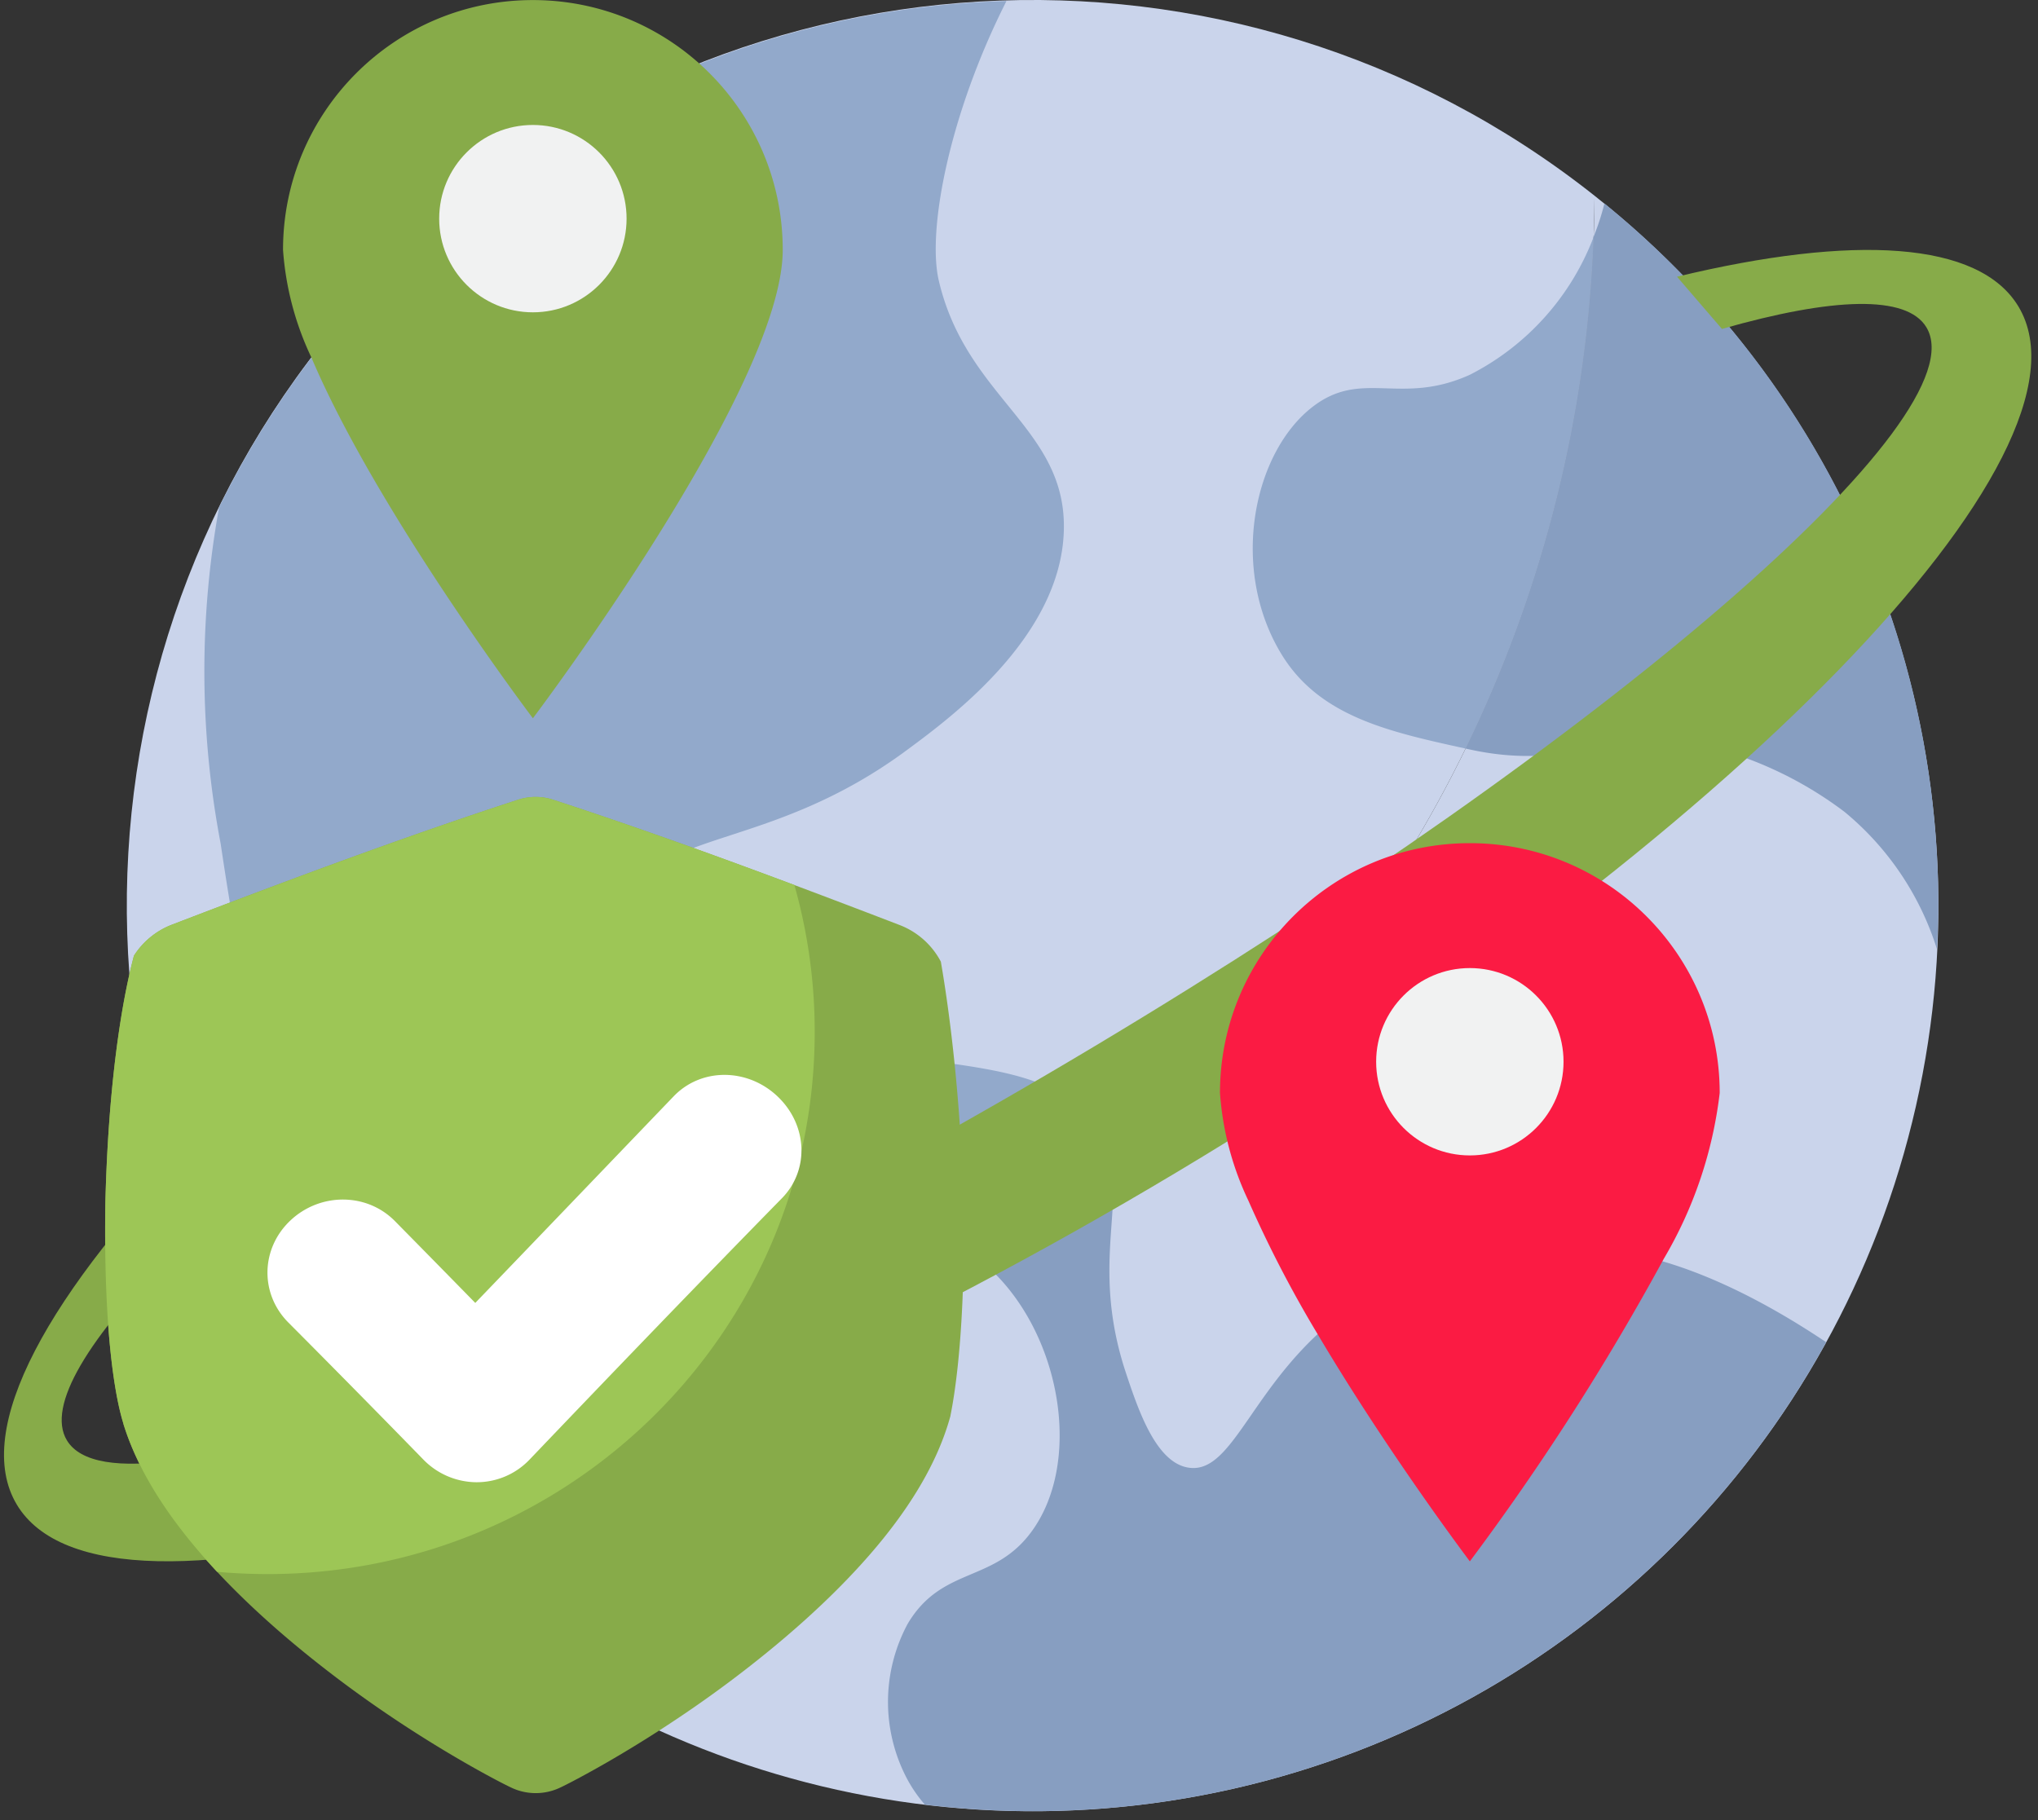
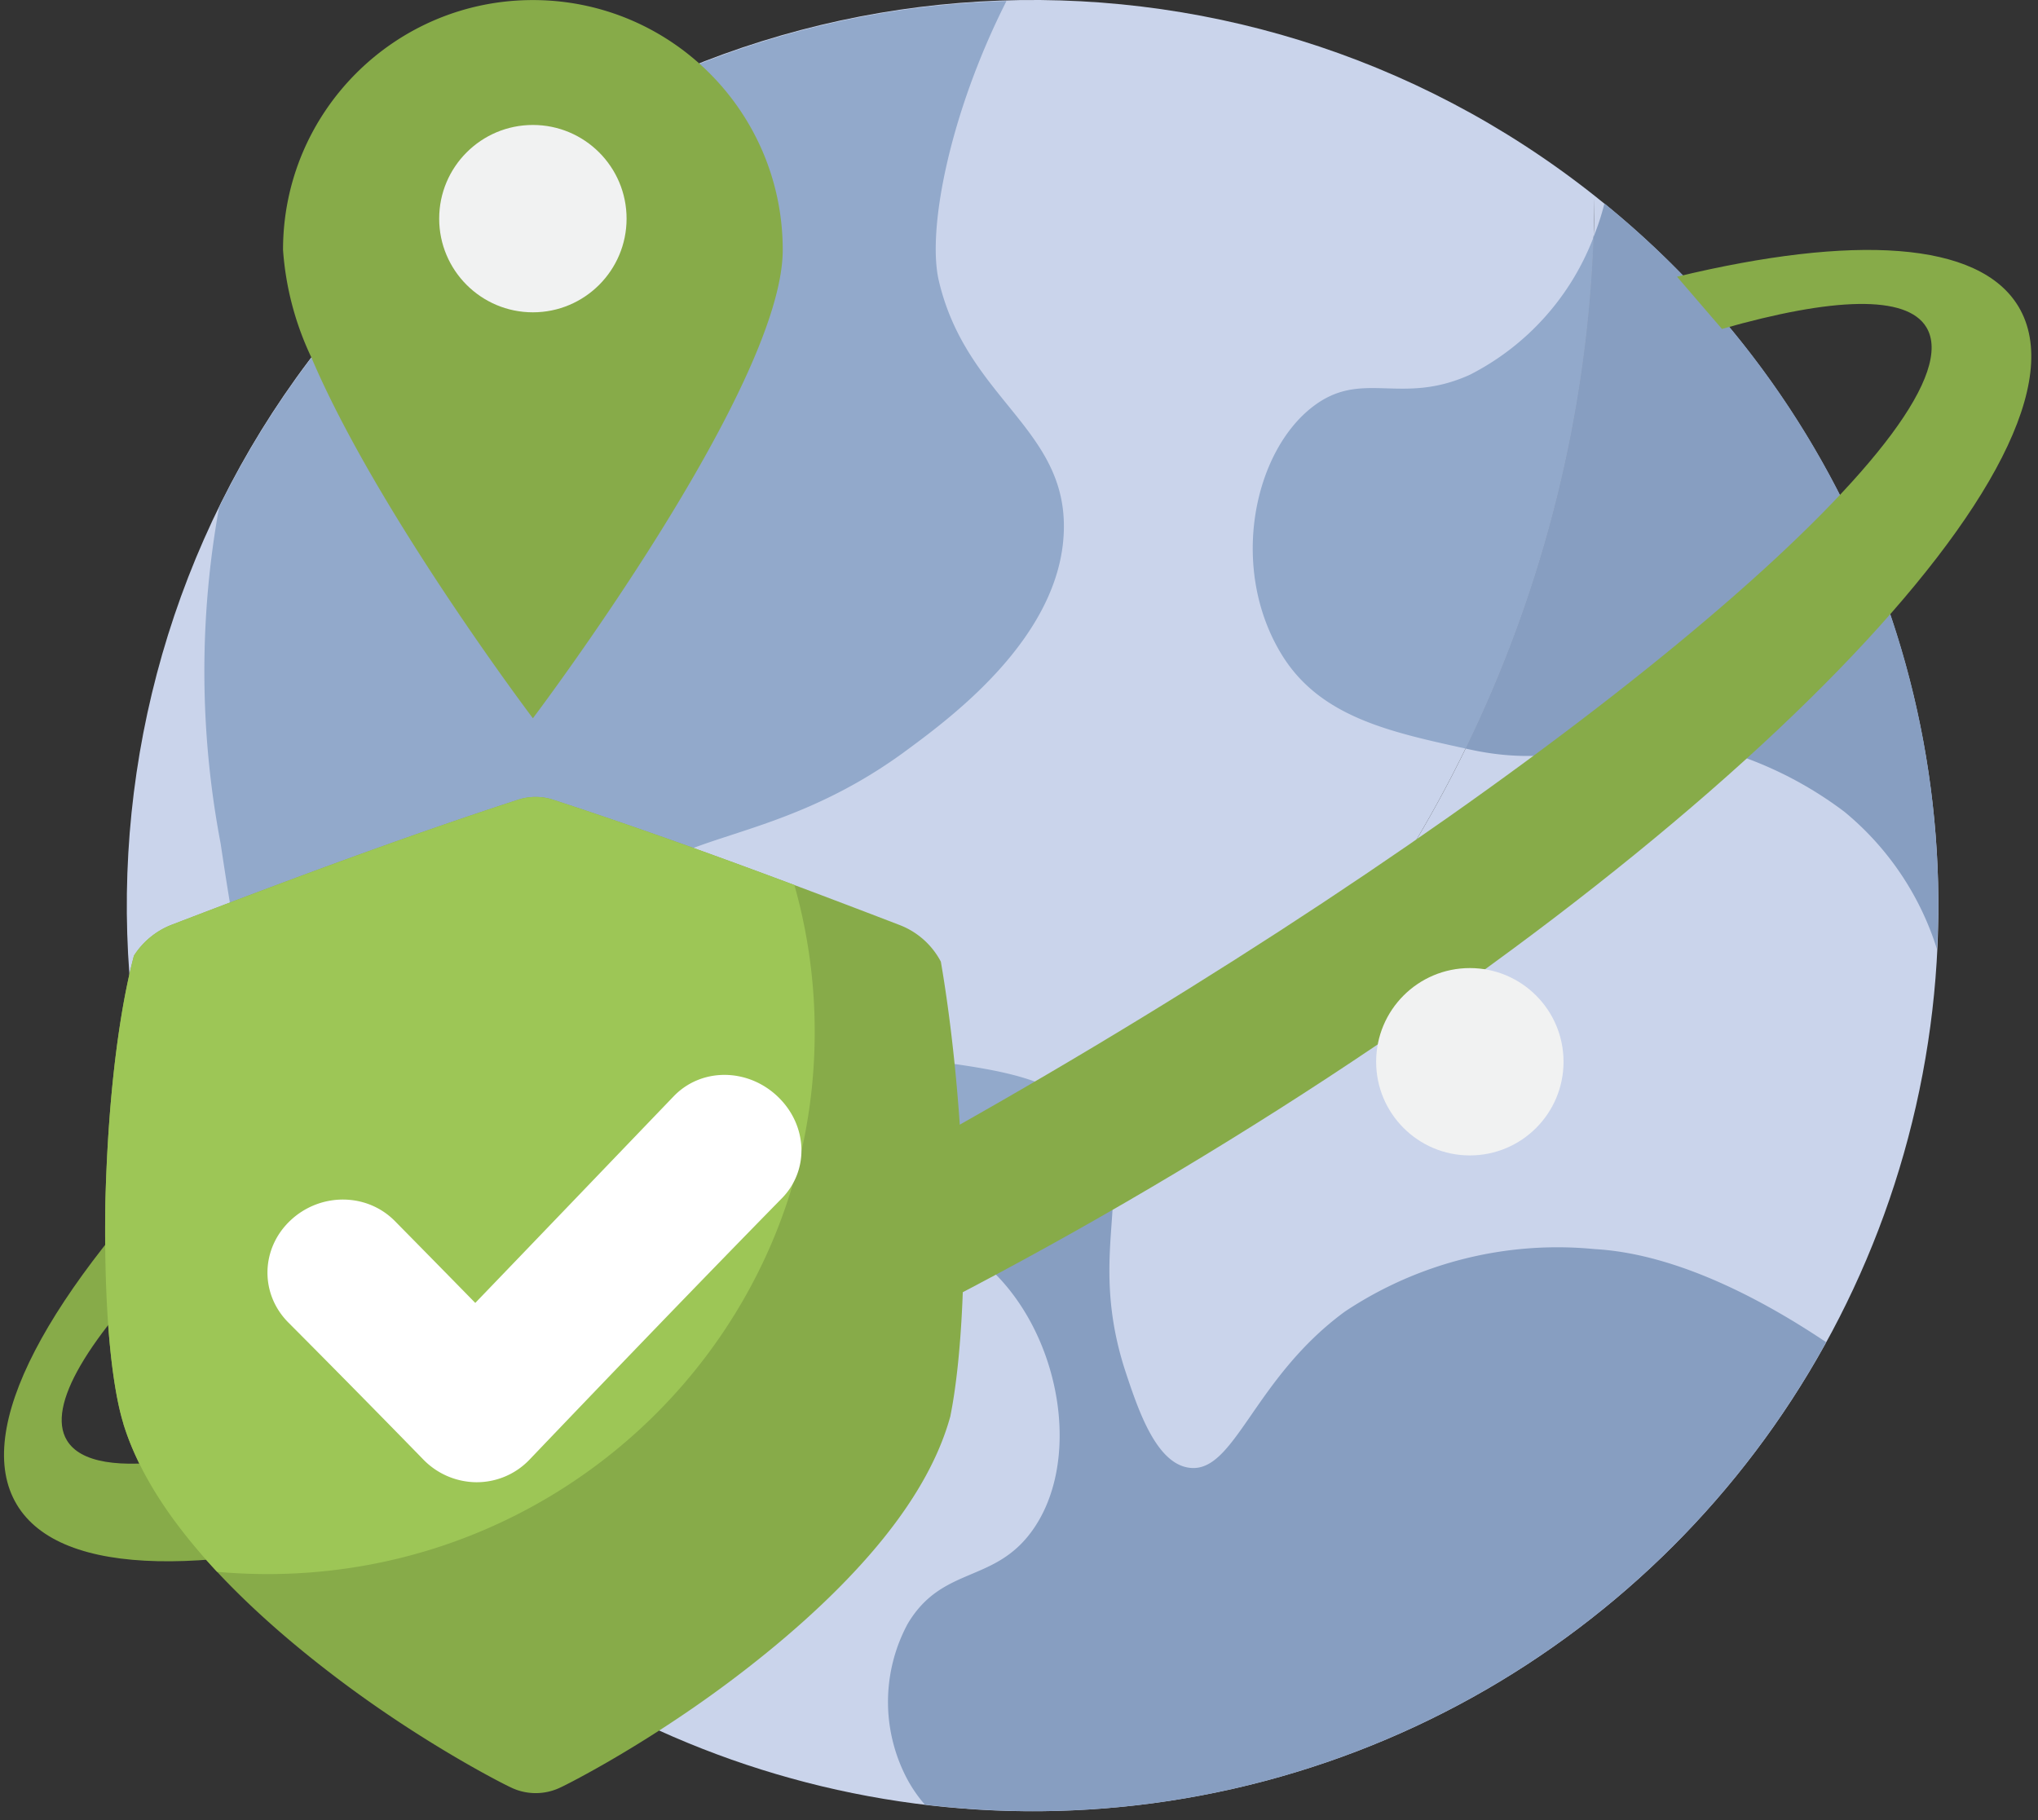
<svg xmlns="http://www.w3.org/2000/svg" width="225" height="201" fill="none">
  <rect width="100%" height="100%" fill="#333333" stroke="none" />
  <path d="M176.043 21.613c-.453 77.37-63.061 139.977-140.43 140.43 23.882 30.197 62.983 43.996 100.528 35.481 37.546-8.518 66.865-37.837 75.383-75.383 8.515-37.545-5.284-76.646-35.481-100.528Z" fill="#CAD4EB" />
  <path d="M176.043 21.613C136.26-9.909 79.168-6.613 43.278 29.277c-35.89 35.89-39.186 92.982-7.666 132.765 77.37-.453 139.978-63.06 140.431-140.43Z" fill="#CAD4EB" />
  <path d="M162.274 41.384c-7.62 3.448-11.826-.62-17.24 3.448-6.689 5.034-9.378 18.068-3.448 27.584 4.197 6.705 11.723 8.386 20.22 10.242a140.76 140.76 0 0 0 14.137-56.501 28.401 28.401 0 0 1-13.669 15.227Z" fill="#92A9CB" />
  <path d="M177.132 22.468a26.665 26.665 0 0 1-1.204 3.689 140.743 140.743 0 0 1-14.136 56.5l.482.104c11.828 2.586 16.414-2.896 27.585 0a42.08 42.08 0 0 1 13.792 6.896 32.057 32.057 0 0 1 10.189 15.134c.076-1.589.155-3.179.155-4.79a99.784 99.784 0 0 0-36.863-77.533Zm-66.579 118.91c6.827 7.551 8.62 20.31 3.448 27.584-4.206 5.932-9.964 3.896-13.792 10.345a18.19 18.19 0 0 0 0 17.24 15.402 15.402 0 0 0 1.894 2.721c3.948.476 7.921.719 11.898.727 36.464.01 70.039-19.836 87.613-51.787-6.272-4.195-16.069-9.746-25.548-10.278a42.336 42.336 0 0 0-27.584 6.896c-10.171 7.448-12.171 18-17.241 17.24-3.586-.517-5.551-6.31-6.896-10.344-3.079-9.186-1.409-15.402-1.438-20.554a140.902 140.902 0 0 1-13.177 9.358c.355.348.648.657.823.852Z" fill="#879EC1" />
  <path d="M120.897 124.138c-3.551-4.966-10.171-5.897-17.24-6.897-14.826-2.069-20.653 4.31-27.585 0a16.374 16.374 0 0 1-6.896-17.24c2.897-8.654 15.552-5.723 31.033-17.24 5-3.69 16.895-12.55 17.24-24.137.345-11.344-10.723-14.585-13.792-27.585-1.334-5.6 1.155-18.477 7.462-30.928-37.12 1.049-70.597 22.588-86.94 55.93v.032a101.594 101.594 0 0 0 .172 37.032c2.105 13.897 4.034 26.515 13.792 37.929 4.277 5.034 10.861 12.689 20.689 13.792 10.896 1.207 25.274-5.758 27.584-6.896a21.255 21.255 0 0 1 10.345-3.448 19.658 19.658 0 0 1 12.969 6.044 140.902 140.902 0 0 0 13.177-9.358 11.44 11.44 0 0 0-2.01-7.03Z" fill="#92A9CB" />
  <path d="M86.416 27.591c0 15.24-27.584 51.721-27.584 51.721S41.627 56.555 34.385 39.489a33.002 33.002 0 0 1-3.138-11.897C31.247 12.358 43.598.007 58.832.007c15.235 0 27.584 12.35 27.584 27.584Z" fill="#87AB49" />
  <path d="M69.176 24.143c0 5.713-4.632 10.344-10.344 10.344-5.713 0-10.345-4.631-10.345-10.344 0-5.712 4.632-10.344 10.345-10.344 5.712 0 10.344 4.632 10.344 10.344Z" fill="#F1F2F2" />
  <path fill-rule="evenodd" clip-rule="evenodd" d="M22.64 125.077c-17.405 17.675-25.732 32.8-20.787 41.061 9.723 16.245 67.077-.197 128.104-36.724 61.027-36.527 102.616-79.307 92.893-95.552-4.349-7.267-18.229-7.993-37.705-3.307l4.961 5.766c12.249-3.496 20.409-3.795 22.58-.168 5.939 9.924-35.205 45.477-91.898 79.41C64.094 149.497 13.32 168.961 7.38 159.037c-2.262-3.779 2.305-11.276 11.96-20.985l3.3-12.975Z" fill="#87AB49" />
  <g clip-path="url(#a)">
    <path d="M103.877 106.199a8.648 8.648 0 0 0-4.525-4.043c-13.008-5-25.799-9.771-38.269-13.842a6.219 6.219 0 0 0-3.902 0c-12.468 4.06-25.257 8.823-38.262 13.816a8.653 8.653 0 0 0-4.146 3.425c.072.011-2.675 8.508-3.141 27.285-.288 18.754 2.07 24.38 1.992 24.387 1.275 4.123 3.664 8.321 7.09 12.588 3.826 4.765 8.997 9.687 15.24 14.527 10.342 8.042 20.017 12.848 20.423 13.018a6.28 6.28 0 0 0 5.532 0c.408-.17 10.094-4.991 20.43-13.031 6.245-4.842 11.418-9.764 15.246-14.527 3.669-4.57 6.149-9.054 7.348-13.458-.048 0 1.686-6.899 1.446-22.694-.306-15.787-2.526-27.442-2.502-27.451Z" fill="#87AB49" />
    <path d="M59.143 88a6.25 6.25 0 0 0-1.951.311c-12.468 4.061-25.257 8.824-38.263 13.817a8.653 8.653 0 0 0-4.156 3.427c.072.011-2.675 8.508-3.141 27.285-.288 18.754 2.07 24.38 1.992 24.387 1.275 4.123 3.664 8.321 7.09 12.588a67.874 67.874 0 0 0 3.252 3.749 63.65 63.65 0 0 0 5.57.251c33.362 0 60.41-26.804 60.41-59.866a59.439 59.439 0 0 0-2.244-16.22c-9.006-3.374-17.89-6.567-26.616-9.415A6.266 6.266 0 0 0 59.143 88Z" fill="#9DC656" />
    <path d="M86.316 132.324c-9.177 9.365-18.61 19.171-27.854 28.85a8.033 8.033 0 0 1-2.66 1.848 8.087 8.087 0 0 1-3.182.65h-.037a8.255 8.255 0 0 1-5.853-2.513 1958.624 1958.624 0 0 0-14.886-15.113c-3.167-3.171-3.07-8.164.204-11.264 3.273-3.1 8.433-3.117 11.564.067a3694.07 3694.07 0 0 1 8.86 9.023c7.345-7.635 14.719-15.331 21.897-22.808 3.05-3.181 8.15-3.143 11.468 0 3.32 3.144 3.554 8.121.48 11.26Z" fill="#fff" />
  </g>
-   <path d="M189.859 120.689a46.687 46.687 0 0 1-6.173 18.31 276.241 276.241 0 0 1-21.412 33.411s-9.034-11.963-16.792-25.067a131.738 131.738 0 0 1-7.654-14.757 33.017 33.017 0 0 1-3.139-11.897c0-15.233 12.352-27.584 27.585-27.584 15.235 0 27.585 12.351 27.585 27.584Z" fill="#FB1B43" />
  <path d="M172.618 117.241c0 5.713-4.632 10.344-10.344 10.344-5.713 0-10.344-4.631-10.344-10.344 0-5.712 4.631-10.344 10.344-10.344 5.712 0 10.344 4.632 10.344 10.344Z" fill="#F1F2F2" />
  <defs>
    <clipPath id="a">
      <path fill="#fff" transform="translate(3.5 88)" d="M0 0h111v110H0z" />
    </clipPath>
  </defs>
</svg>